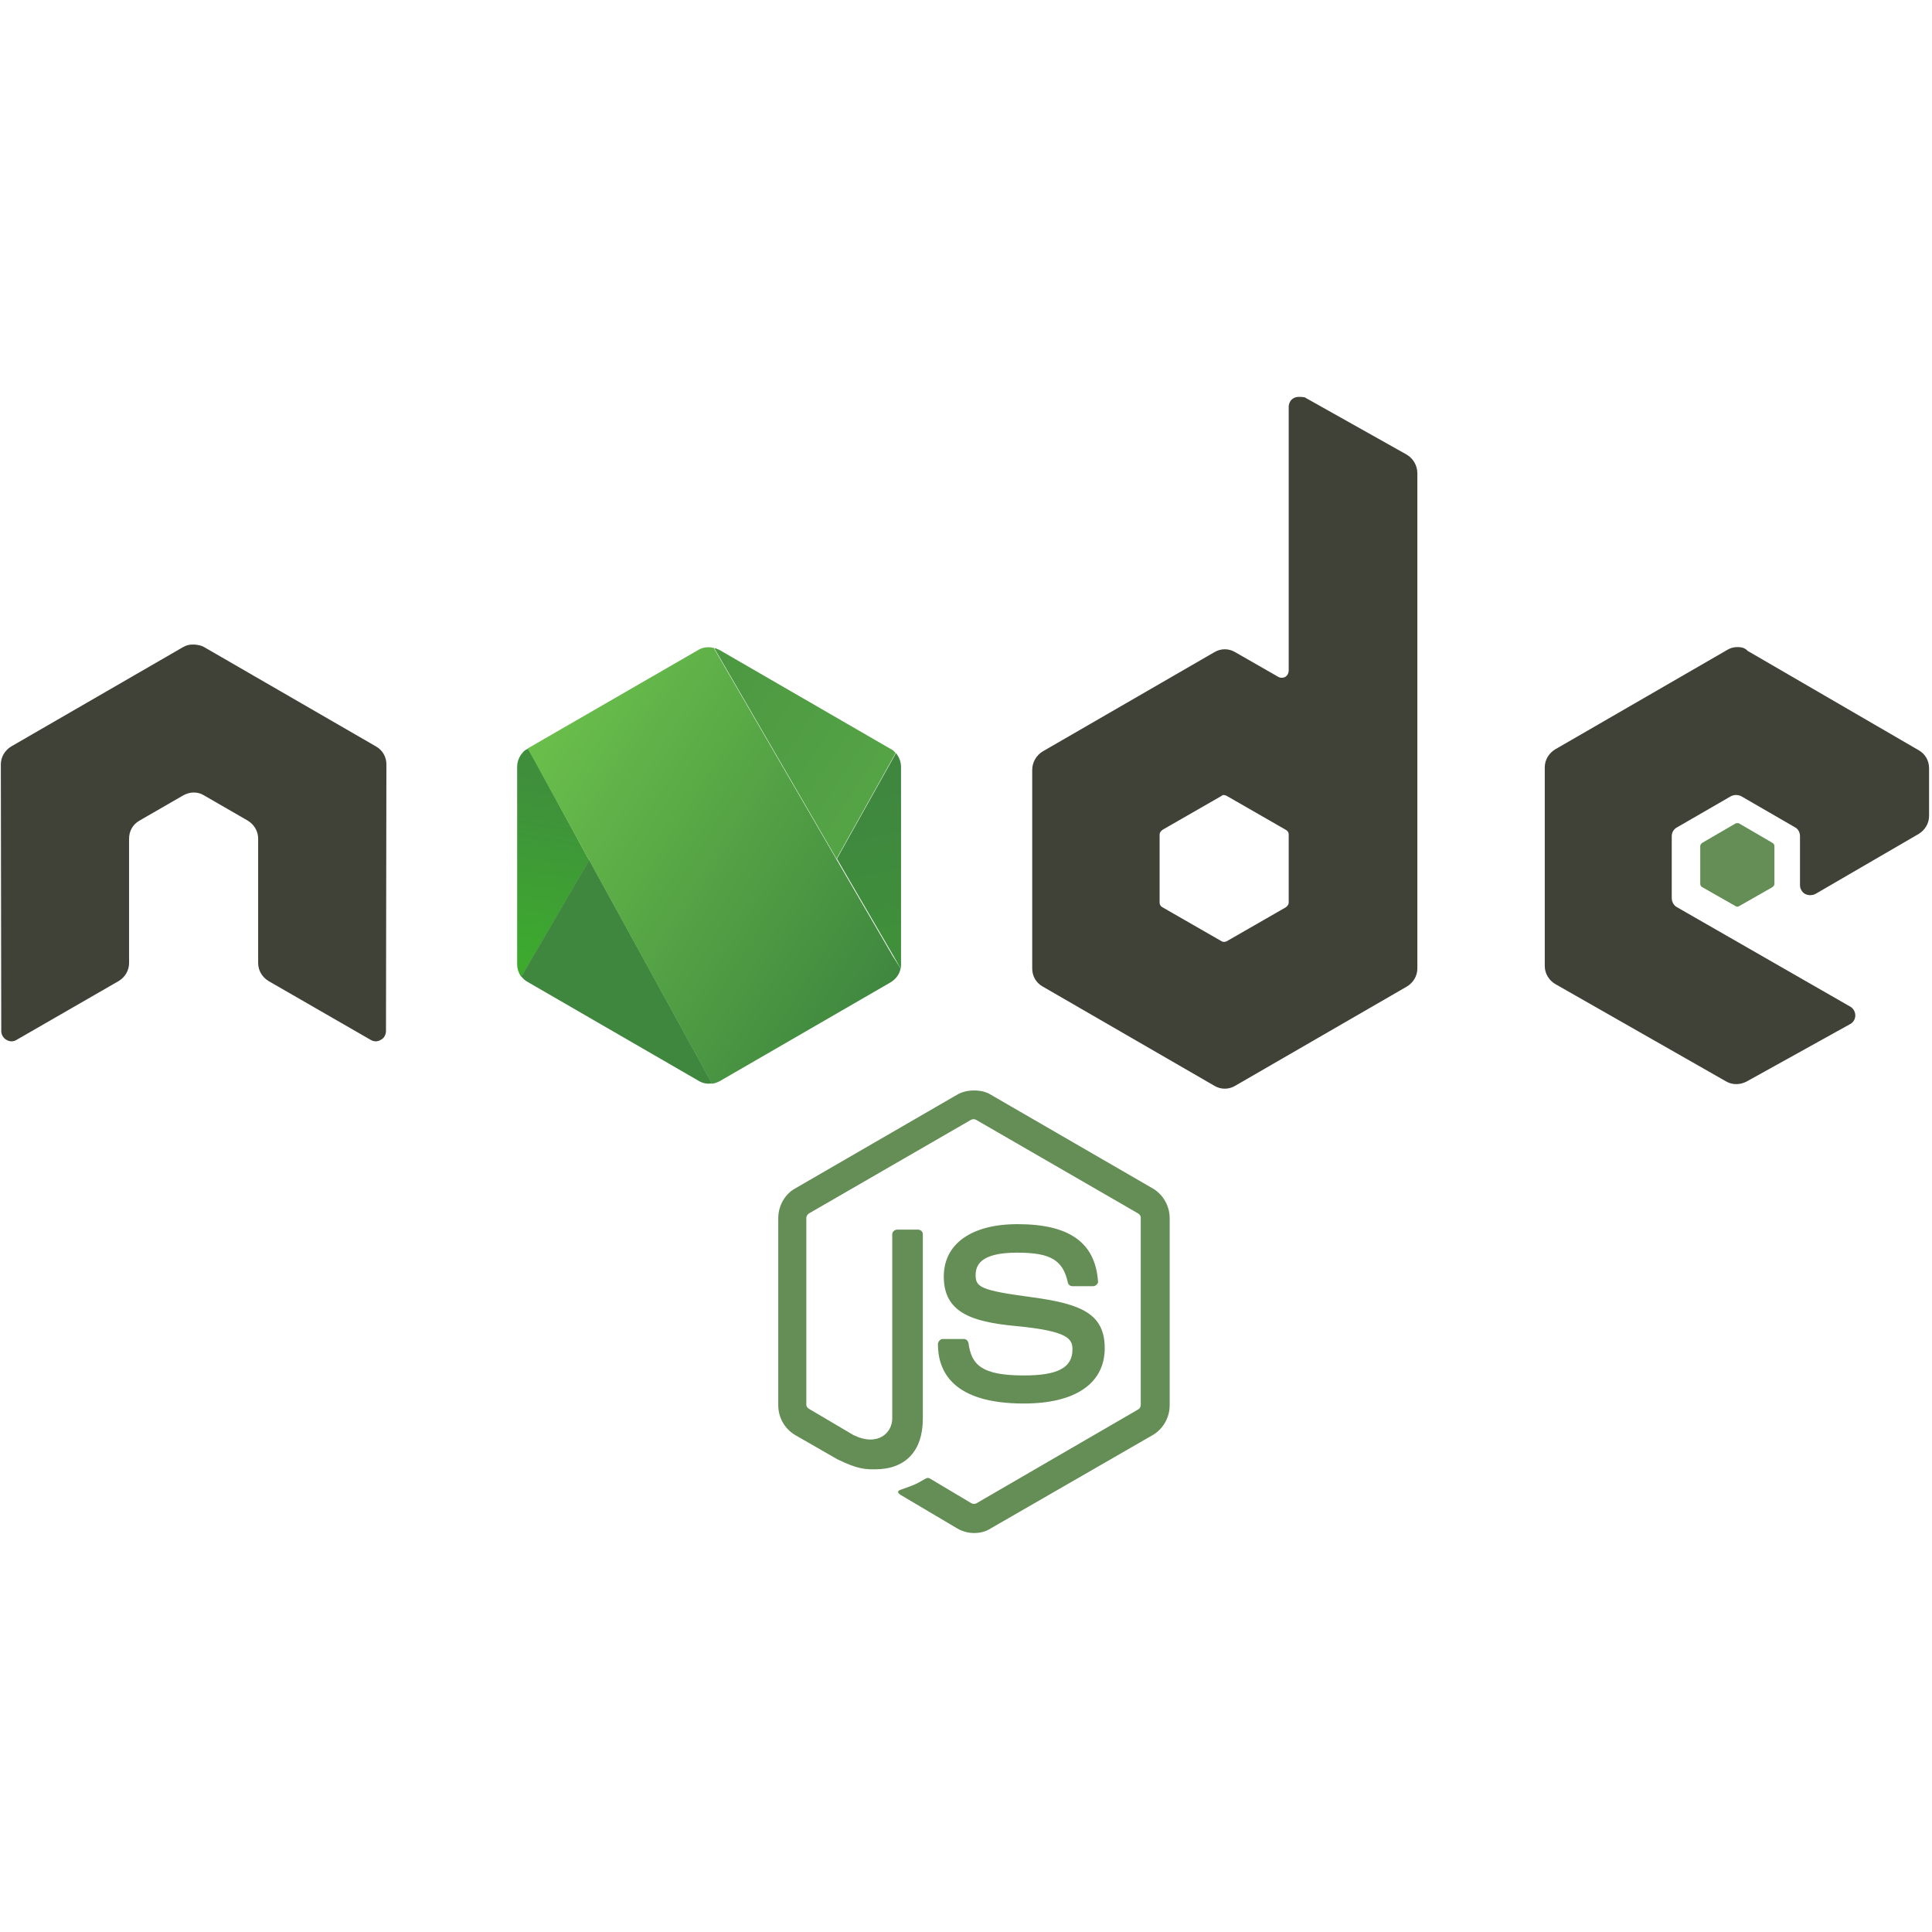
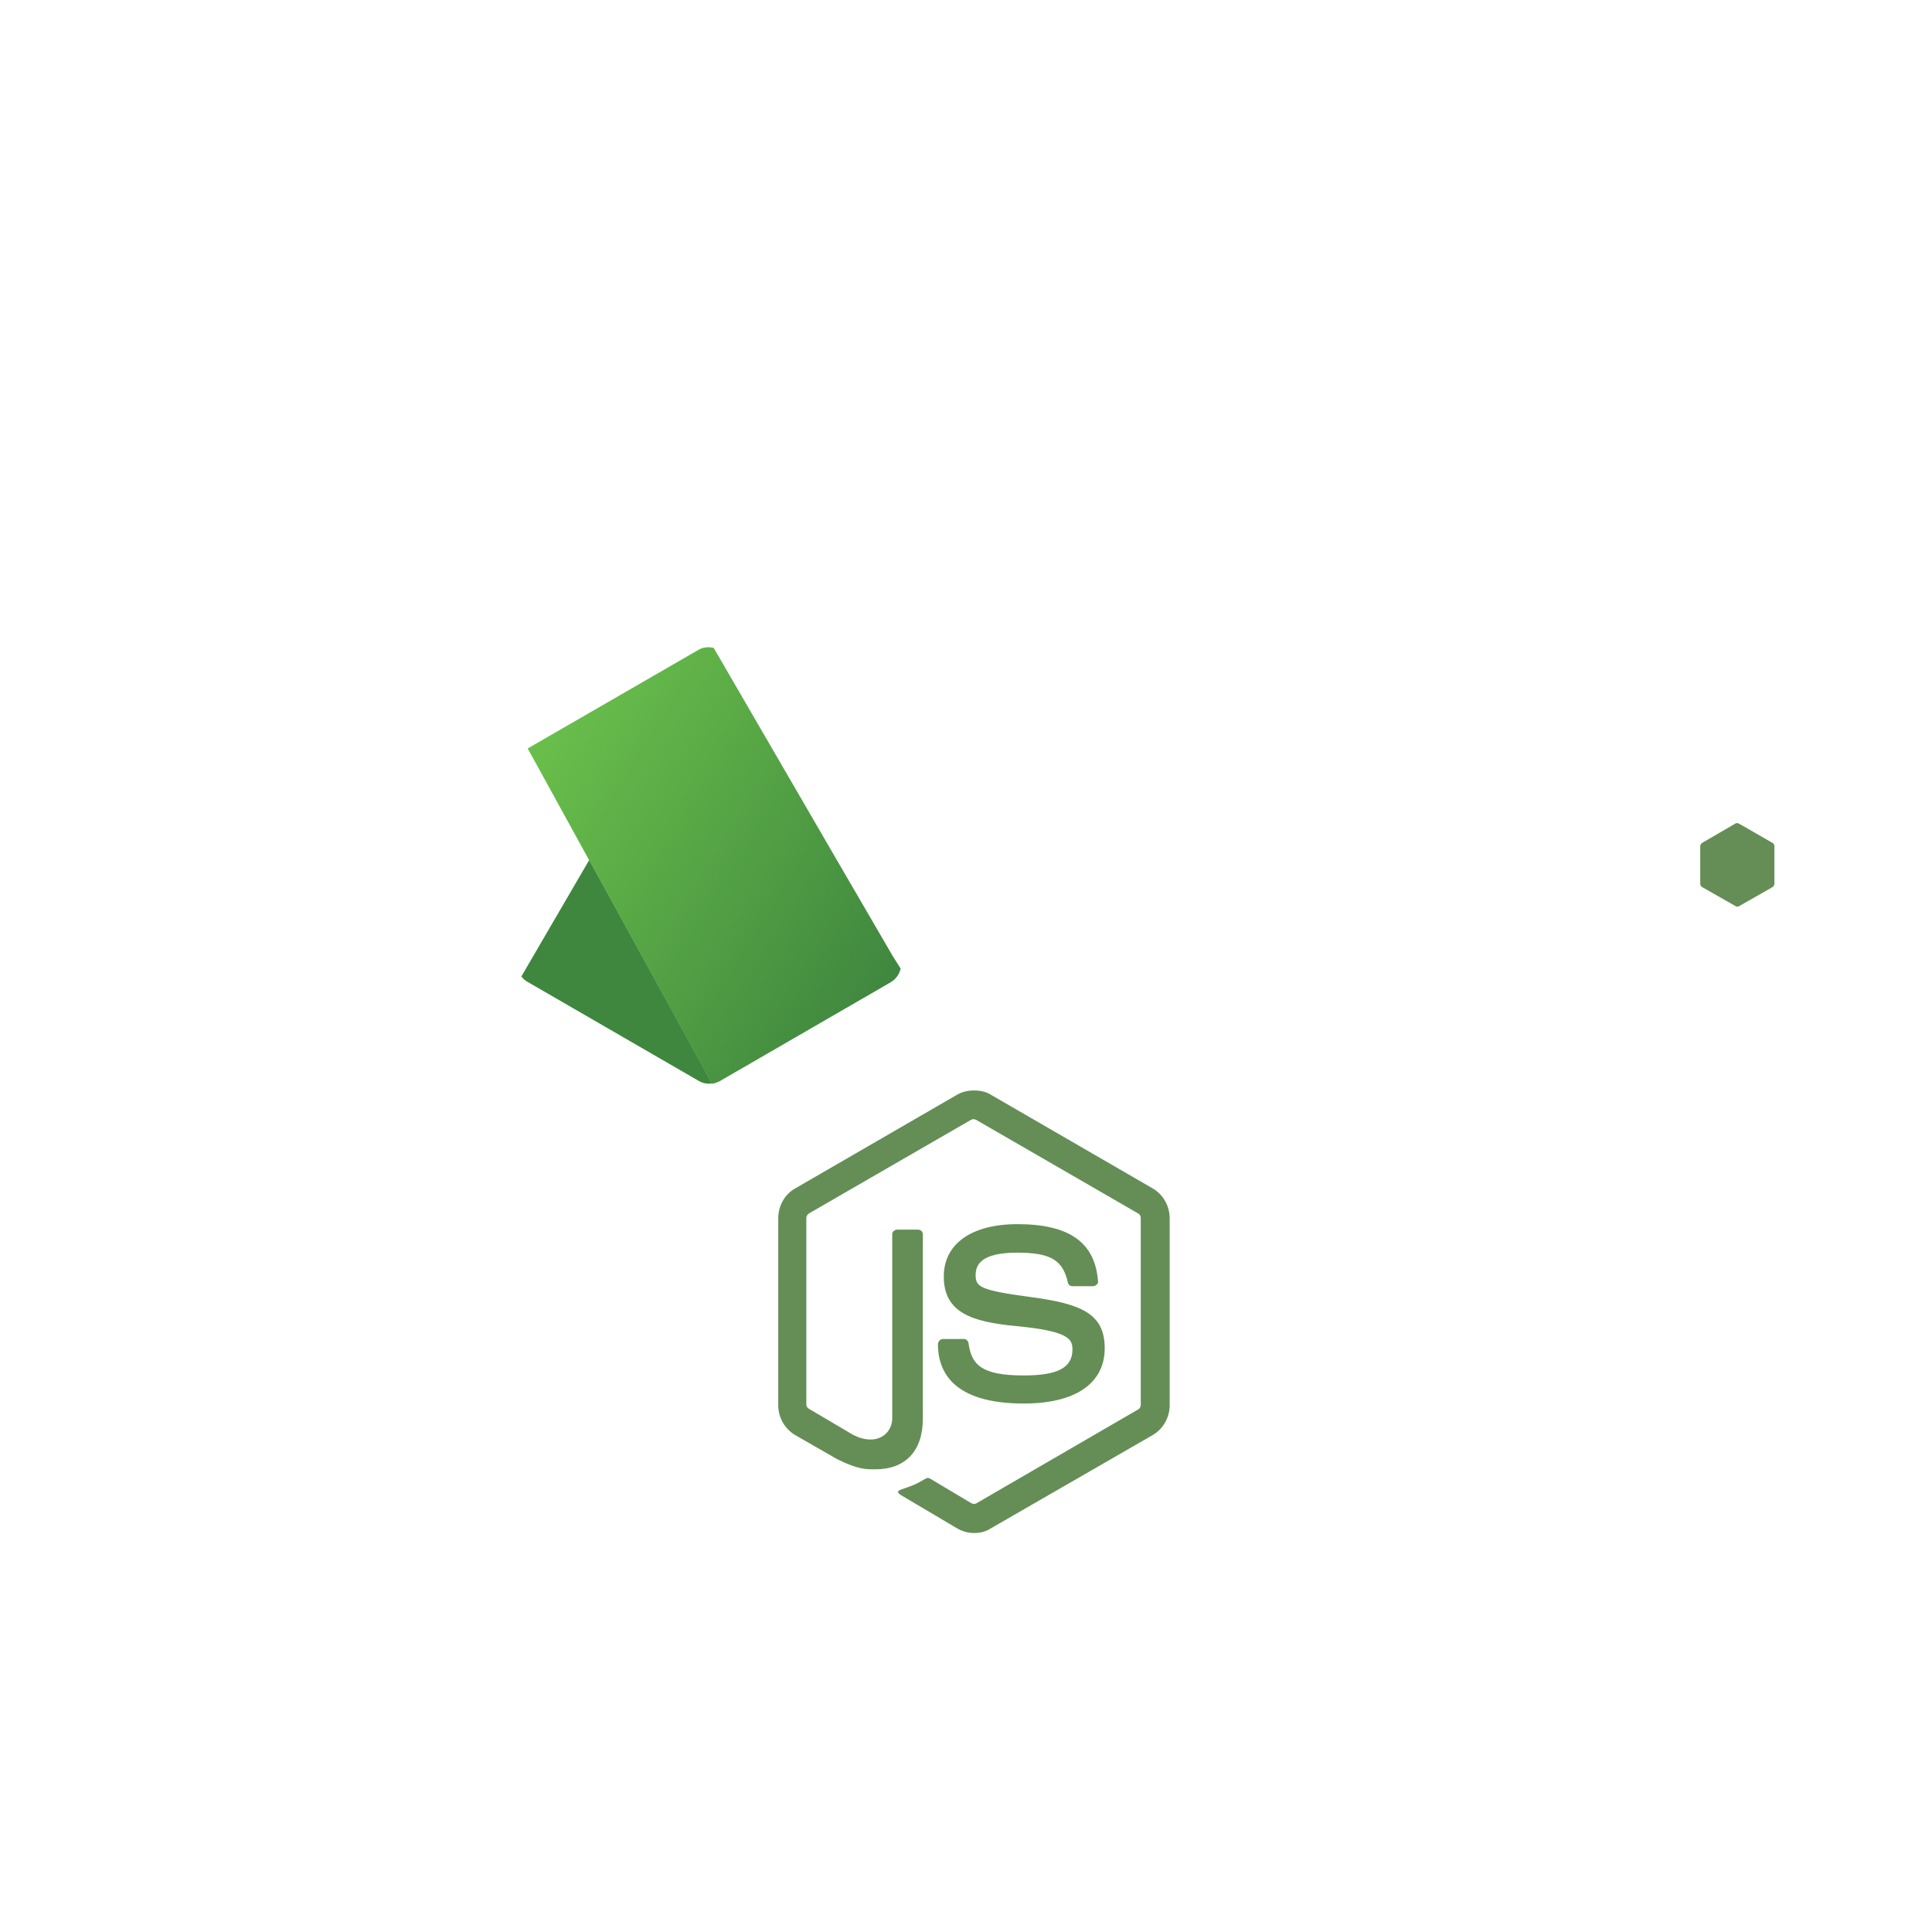
<svg xmlns="http://www.w3.org/2000/svg" width="32" height="32" viewBox="0 0 461 272" fill="none">
  <path d="M232.4 165.7C231 165.7 229.6 166 228.4 166.7L189.7 189.1C187.2 190.5 185.7 193.3 185.7 196.2V240.8C185.7 243.7 187.2 246.4 189.7 247.9L199.8 253.7C204.7 256.1 206.5 256.1 208.8 256.1C216.1 256.1 220.2 251.7 220.2 244V200C220.2 199.4 219.7 198.9 219 198.9H214.1C213.5 198.9 212.9 199.4 212.9 200V244C212.9 247.4 209.4 250.8 203.6 247.9L193.1 241.7C192.7 241.5 192.4 241.1 192.4 240.7V196.1C192.4 195.7 192.7 195.2 193.1 195L231.7 172.7C232.1 172.5 232.5 172.5 232.9 172.7L271.5 195C271.9 195.2 272.2 195.6 272.2 196.1V240.7C272.2 241.1 272 241.6 271.6 241.8L233 264.2C232.7 264.4 232.2 264.4 231.8 264.2L221.9 258.3C221.6 258.1 221.2 258.1 220.9 258.3C218.2 259.9 217.6 260 215.1 260.9C214.5 261.1 213.5 261.5 215.4 262.5L228.4 270.2C229.6 270.9 231 271.3 232.4 271.3C233.8 271.3 235.2 271 236.4 270.2L275.1 247.9C277.6 246.4 279.1 243.7 279.1 240.8V196.2C279.1 193.3 277.6 190.6 275.1 189.1L236.4 166.7C235.3 166 233.9 165.7 232.4 165.7ZM242.8 197.6C231.8 197.6 225.2 202.3 225.2 210.1C225.2 218.6 231.7 220.9 242.3 221.9C255 223.1 255.9 225 255.9 227.5C255.9 231.8 252.5 233.7 244.3 233.7C234.1 233.7 231.8 231.1 231.1 226C231 225.5 230.6 225 230 225H225C224.4 225 223.9 225.5 223.8 226.2C223.8 232.7 227.3 240.4 244.3 240.4C256.6 240.4 263.6 235.6 263.6 227.2C263.6 218.9 257.9 216.6 246 215C234 213.4 232.8 212.6 232.8 209.8C232.8 207.5 233.8 204.4 242.7 204.4C250.6 204.4 253.6 206.1 254.8 211.5C254.9 212 255.3 212.4 255.9 212.4H260.9C261.2 212.4 261.5 212.2 261.7 212C261.9 211.8 262.1 211.5 262 211.2C261.3 202 255.2 197.6 242.8 197.6Z" fill="#648E55" />
-   <path d="M309.9 0.2C309.5 0.2 309 0.3 308.7 0.5C307.9 0.9 307.5 1.8 307.5 2.6V65.5C307.5 66.1 307.2 66.7 306.7 67C306.2 67.3 305.5 67.3 305 67L294.7 61.1C293.2 60.2 291.3 60.2 289.8 61.1L248.8 84.8C247.3 85.7 246.3 87.4 246.3 89.2V136.6C246.3 138.4 247.2 140 248.8 140.9L289.8 164.6C291.3 165.5 293.2 165.5 294.7 164.6L335.7 140.9C337.2 140 338.2 138.4 338.2 136.6V18.4C338.2 16.6 337.2 14.9 335.7 14L311.3 0.3C310.7 0.2 310.3 0.2 309.9 0.2ZM45.9 59.3C45.1 59.3 44.4 59.5 43.7 59.9L2.7 83.6C1.2 84.5 0.2 86.1 0.2 87.9L0.3 151.5C0.3 152.4 0.8 153.2 1.5 153.6C2.3 154.1 3.2 154.1 4 153.6L28.3 139.6C29.8 138.7 30.8 137.1 30.8 135.3V105.6C30.8 103.8 31.7 102.2 33.3 101.3L43.7 95.3C44.4 94.9 45.3 94.6 46.2 94.6C47.1 94.6 47.9 94.8 48.7 95.3L59.1 101.3C60.6 102.2 61.6 103.8 61.6 105.6V135.3C61.6 137.1 62.6 138.7 64.1 139.6L88.4 153.6C89.2 154.1 90.1 154.1 90.9 153.6C91.7 153.2 92.1 152.3 92.1 151.5L92.2 87.9C92.2 86.1 91.3 84.5 89.7 83.6L48.7 59.9C48 59.5 47.3 59.4 46.5 59.3H45.9ZM414.6 59.9C413.7 59.9 412.9 60.1 412.1 60.6L371.1 84.3C369.6 85.2 368.6 86.8 368.6 88.6V136C368.6 137.8 369.6 139.4 371.1 140.3L411.8 163.5C413.3 164.4 415.1 164.4 416.7 163.6L441.4 149.9C442.2 149.5 442.7 148.7 442.7 147.8C442.7 146.9 442.2 146.1 441.5 145.7L400.2 122C399.4 121.6 398.9 120.7 398.9 119.8V105C398.9 104.1 399.4 103.3 400.2 102.9L413 95.5C413.8 95.1 414.7 95.1 415.5 95.5L428.3 102.9C429.1 103.3 429.5 104.2 429.5 105V116.7C429.5 117.6 430 118.4 430.7 118.8C431.5 119.2 432.4 119.2 433.2 118.8L457.8 104.5C459.3 103.6 460.3 102 460.3 100.2V88.8C460.3 87 459.4 85.4 457.8 84.5L417 60.8C416.4 60.1 415.5 59.9 414.6 59.9ZM292 95.2C292.2 95.2 292.5 95.3 292.7 95.4L306.8 103.5C307.2 103.7 307.5 104.1 307.5 104.6V120.9C307.5 121.3 307.2 121.7 306.8 122L292.7 130.1C292.3 130.3 291.8 130.3 291.5 130.1L277.4 122C277 121.8 276.7 121.4 276.7 120.9V104.6C276.7 104.2 277 103.8 277.4 103.5L291.5 95.4C291.6 95.3 291.7 95.2 292 95.2Z" fill="#404137" />
-   <path d="M414.6 101.9C414.4 101.9 414.3 101.9 414.1 102L406.2 106.6C405.9 106.8 405.7 107.1 405.7 107.4V116.4C405.7 116.7 405.9 117.1 406.2 117.2L414.1 121.7C414.4 121.9 414.7 121.9 415 121.7L422.9 117.2C423.2 117 423.4 116.7 423.4 116.4V107.4C423.4 107.1 423.2 106.7 422.9 106.6L415 102C414.8 101.9 414.7 101.9 414.6 101.9Z" fill="#648E55" />
-   <path d="M213.7 85.2L199.6 110.4L170.4 60.1C170.8 60.2 171.3 60.4 171.7 60.6L212.5 84.2C213 84.4 213.4 84.8 213.7 85.2Z" fill="url(#paint0_linear_20_100)" />
-   <path d="M215 88.5V135.6C215 136 215 136.3 214.9 136.6L213.2 133.6L199.7 110.4L213.8 85.2C214.5 86.1 215 87.2 215 88.5Z" fill="url(#paint1_linear_20_100)" />
-   <path d="M140.6 110.8L124.4 138.6C123.8 137.8 123.4 136.7 123.4 135.6V88.5C123.4 87.2 123.9 86 124.7 85.1C125 84.7 125.4 84.4 125.9 84.2L126 84.1L127.4 86.6L140.6 110.8Z" fill="url(#paint2_linear_20_100)" />
+   <path d="M414.6 101.9C414.4 101.9 414.3 101.9 414.1 102L406.2 106.6C405.9 106.8 405.7 107.1 405.7 107.4V116.4C405.7 116.7 405.9 117.1 406.2 117.2L414.1 121.7C414.4 121.9 414.7 121.9 415 121.7L422.9 117.2C423.2 117 423.4 116.7 423.4 116.4V107.4C423.4 107.1 423.2 106.7 422.9 106.6C414.8 101.9 414.7 101.9 414.6 101.9Z" fill="#648E55" />
  <path d="M169.9 164C168.8 164.2 167.7 164 166.7 163.4L125.9 139.8C125.3 139.5 124.8 139 124.4 138.5L140.6 110.7L169.9 164Z" fill="url(#paint3_linear_20_100)" />
  <path d="M214.9 136.6C214.6 138 213.8 139.1 212.5 139.9L171.7 163.5C171.1 163.8 170.5 164 169.9 164.1L140.6 110.8L127.3 86.6L125.9 84.1L166.6 60.6C167.7 59.9 169.1 59.8 170.3 60.1L199.5 110.4L213 133.6L214.9 136.6Z" fill="url(#paint4_linear_20_100)" />
  <defs>
    <linearGradient id="paint0_linear_20_100" x1="165.689" y1="71.329" x2="204.757" y2="96.444" gradientUnits="userSpaceOnUse">
      <stop stop-color="#4C9842" />
      <stop offset="1" stop-color="#54A345" />
    </linearGradient>
    <linearGradient id="paint1_linear_20_100" x1="206.351" y1="94.668" x2="213.482" y2="128.31" gradientUnits="userSpaceOnUse">
      <stop stop-color="#3F873F" />
      <stop offset="1" stop-color="#3F8F3B" />
    </linearGradient>
    <linearGradient id="paint2_linear_20_100" x1="133.293" y1="91.578" x2="126.316" y2="134.831" gradientUnits="userSpaceOnUse">
      <stop stop-color="#3F8E3C" />
      <stop offset="1" stop-color="#3DAA2E" />
    </linearGradient>
    <linearGradient id="paint3_linear_20_100" x1="132.775" y1="125.014" x2="169.052" y2="147.571" gradientUnits="userSpaceOnUse">
      <stop stop-color="#3F873F" />
      <stop offset="1" stop-color="#3F873F" />
    </linearGradient>
    <linearGradient id="paint4_linear_20_100" x1="125.769" y1="84.461" x2="213.655" y2="139.108" gradientUnits="userSpaceOnUse">
      <stop stop-color="#6ABF4B" />
      <stop offset="1" stop-color="#3F873F" />
    </linearGradient>
  </defs>
</svg>